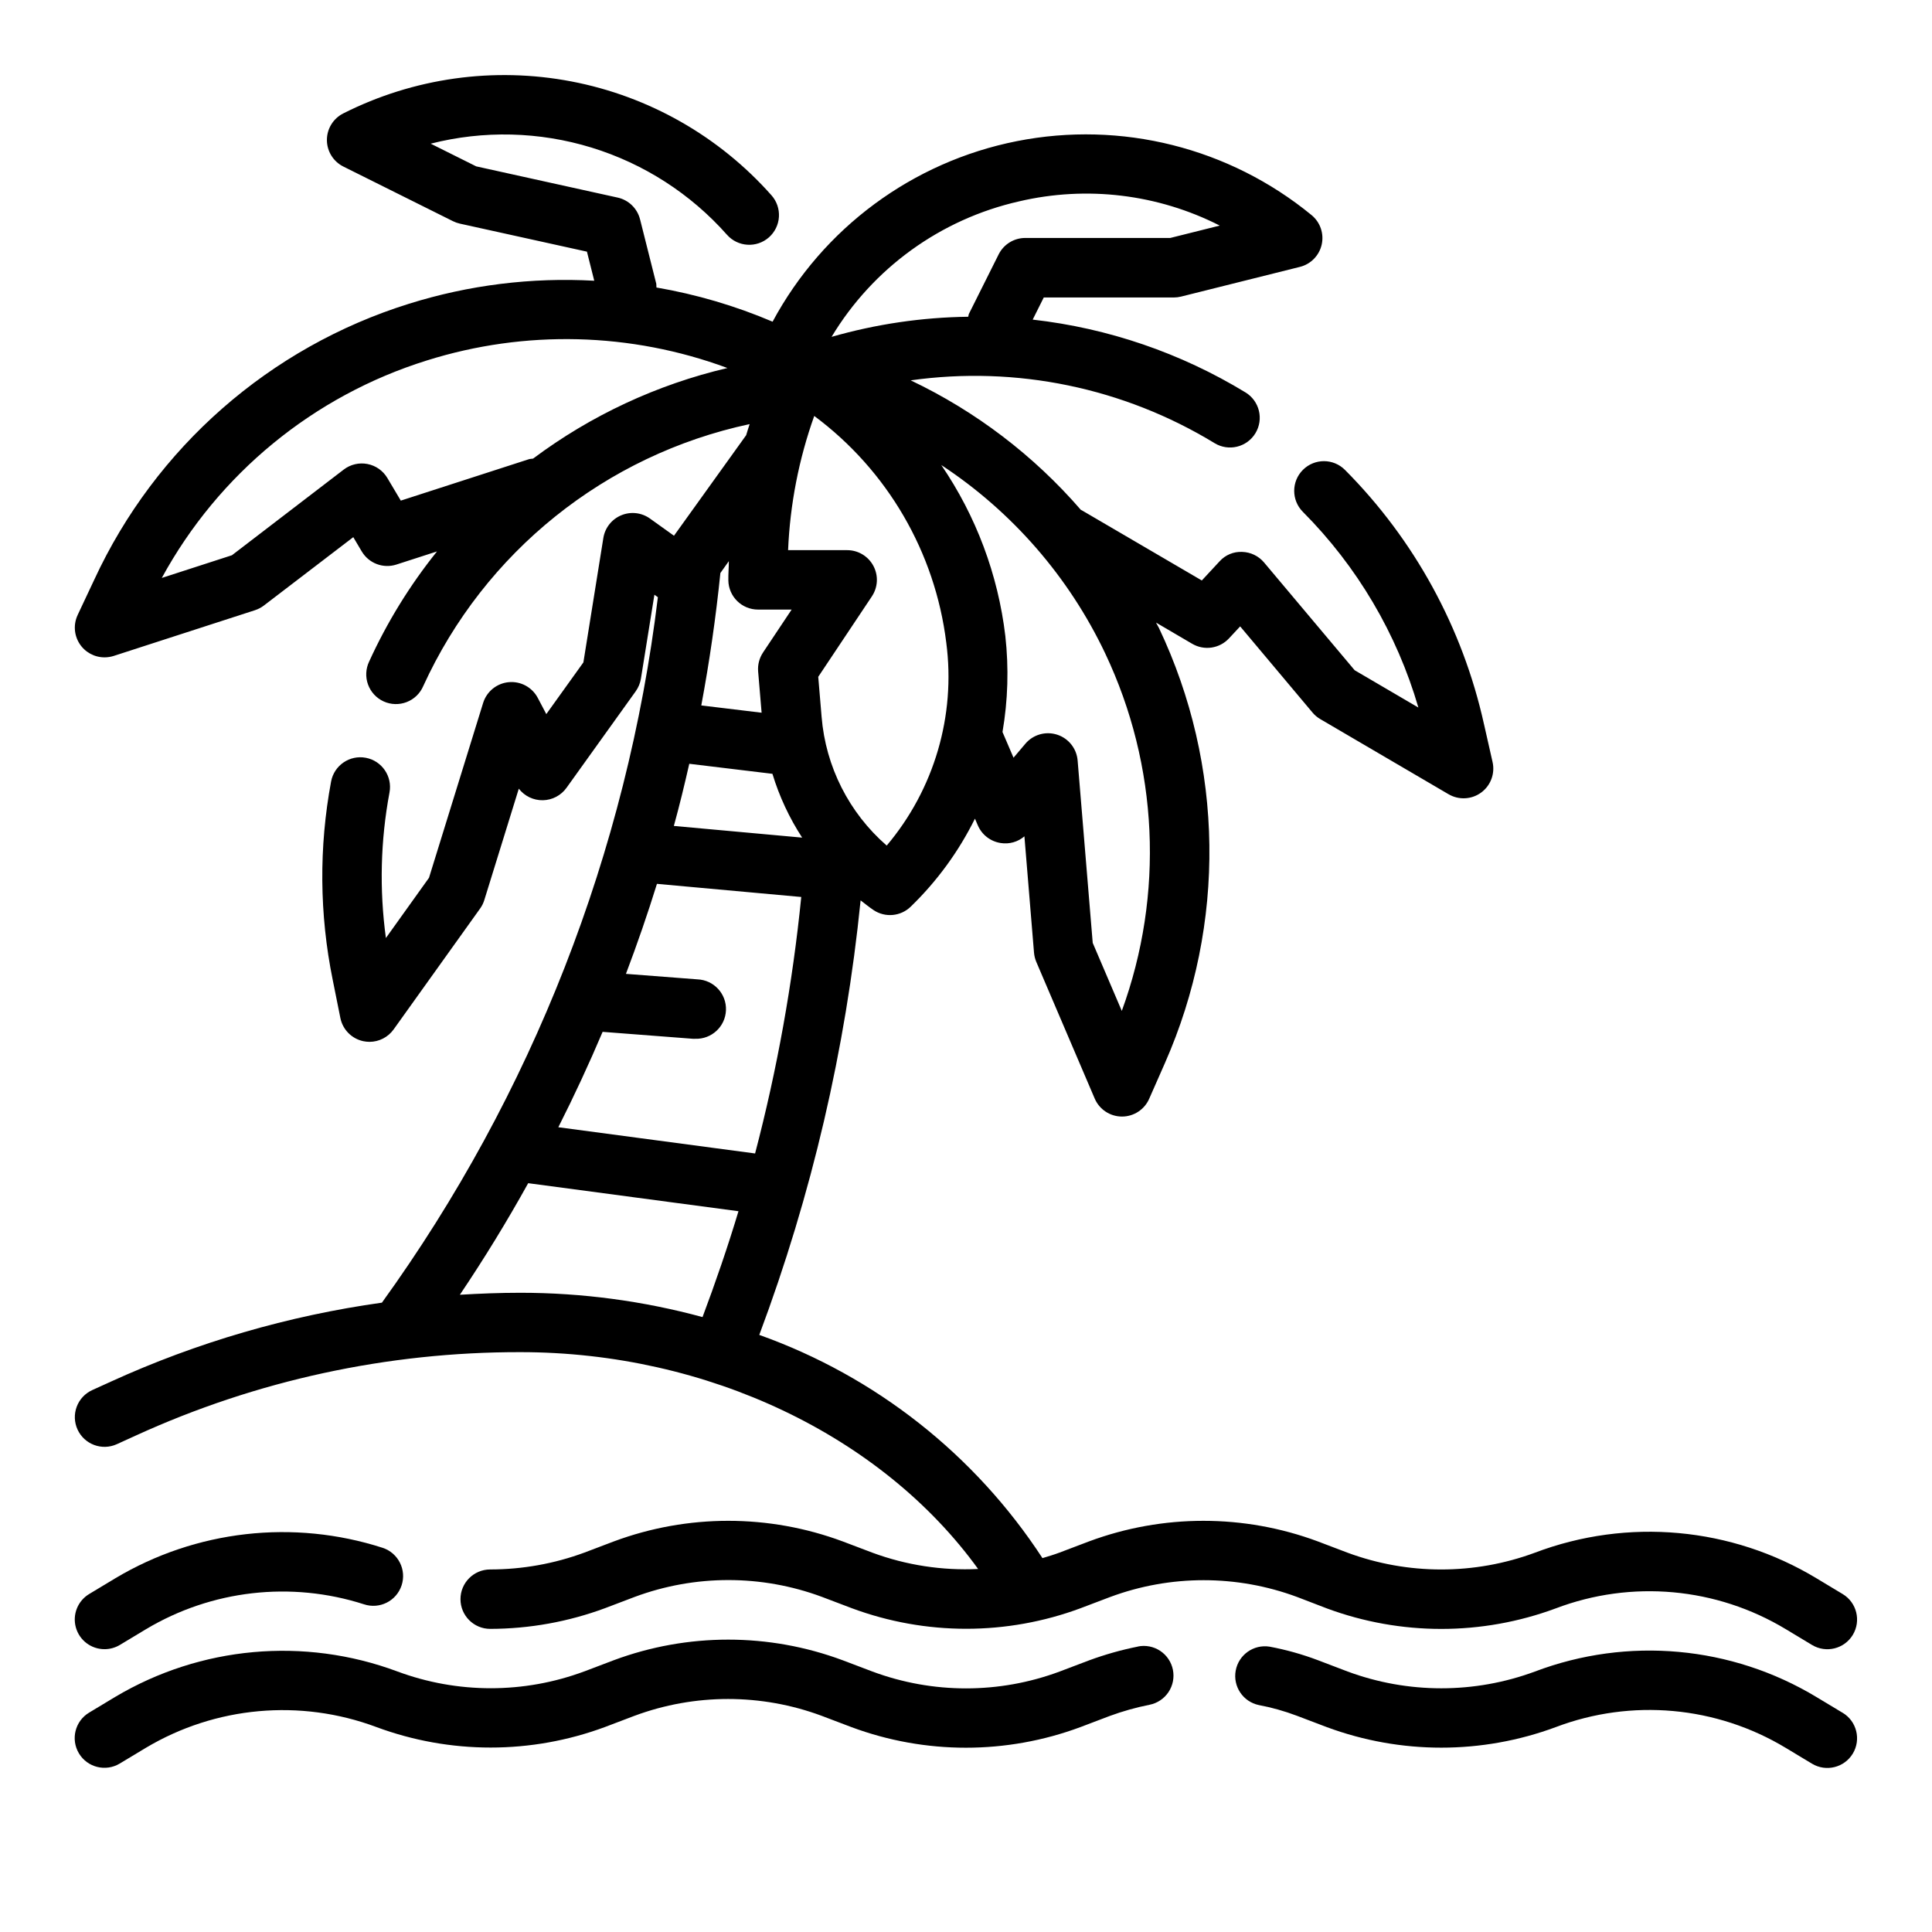
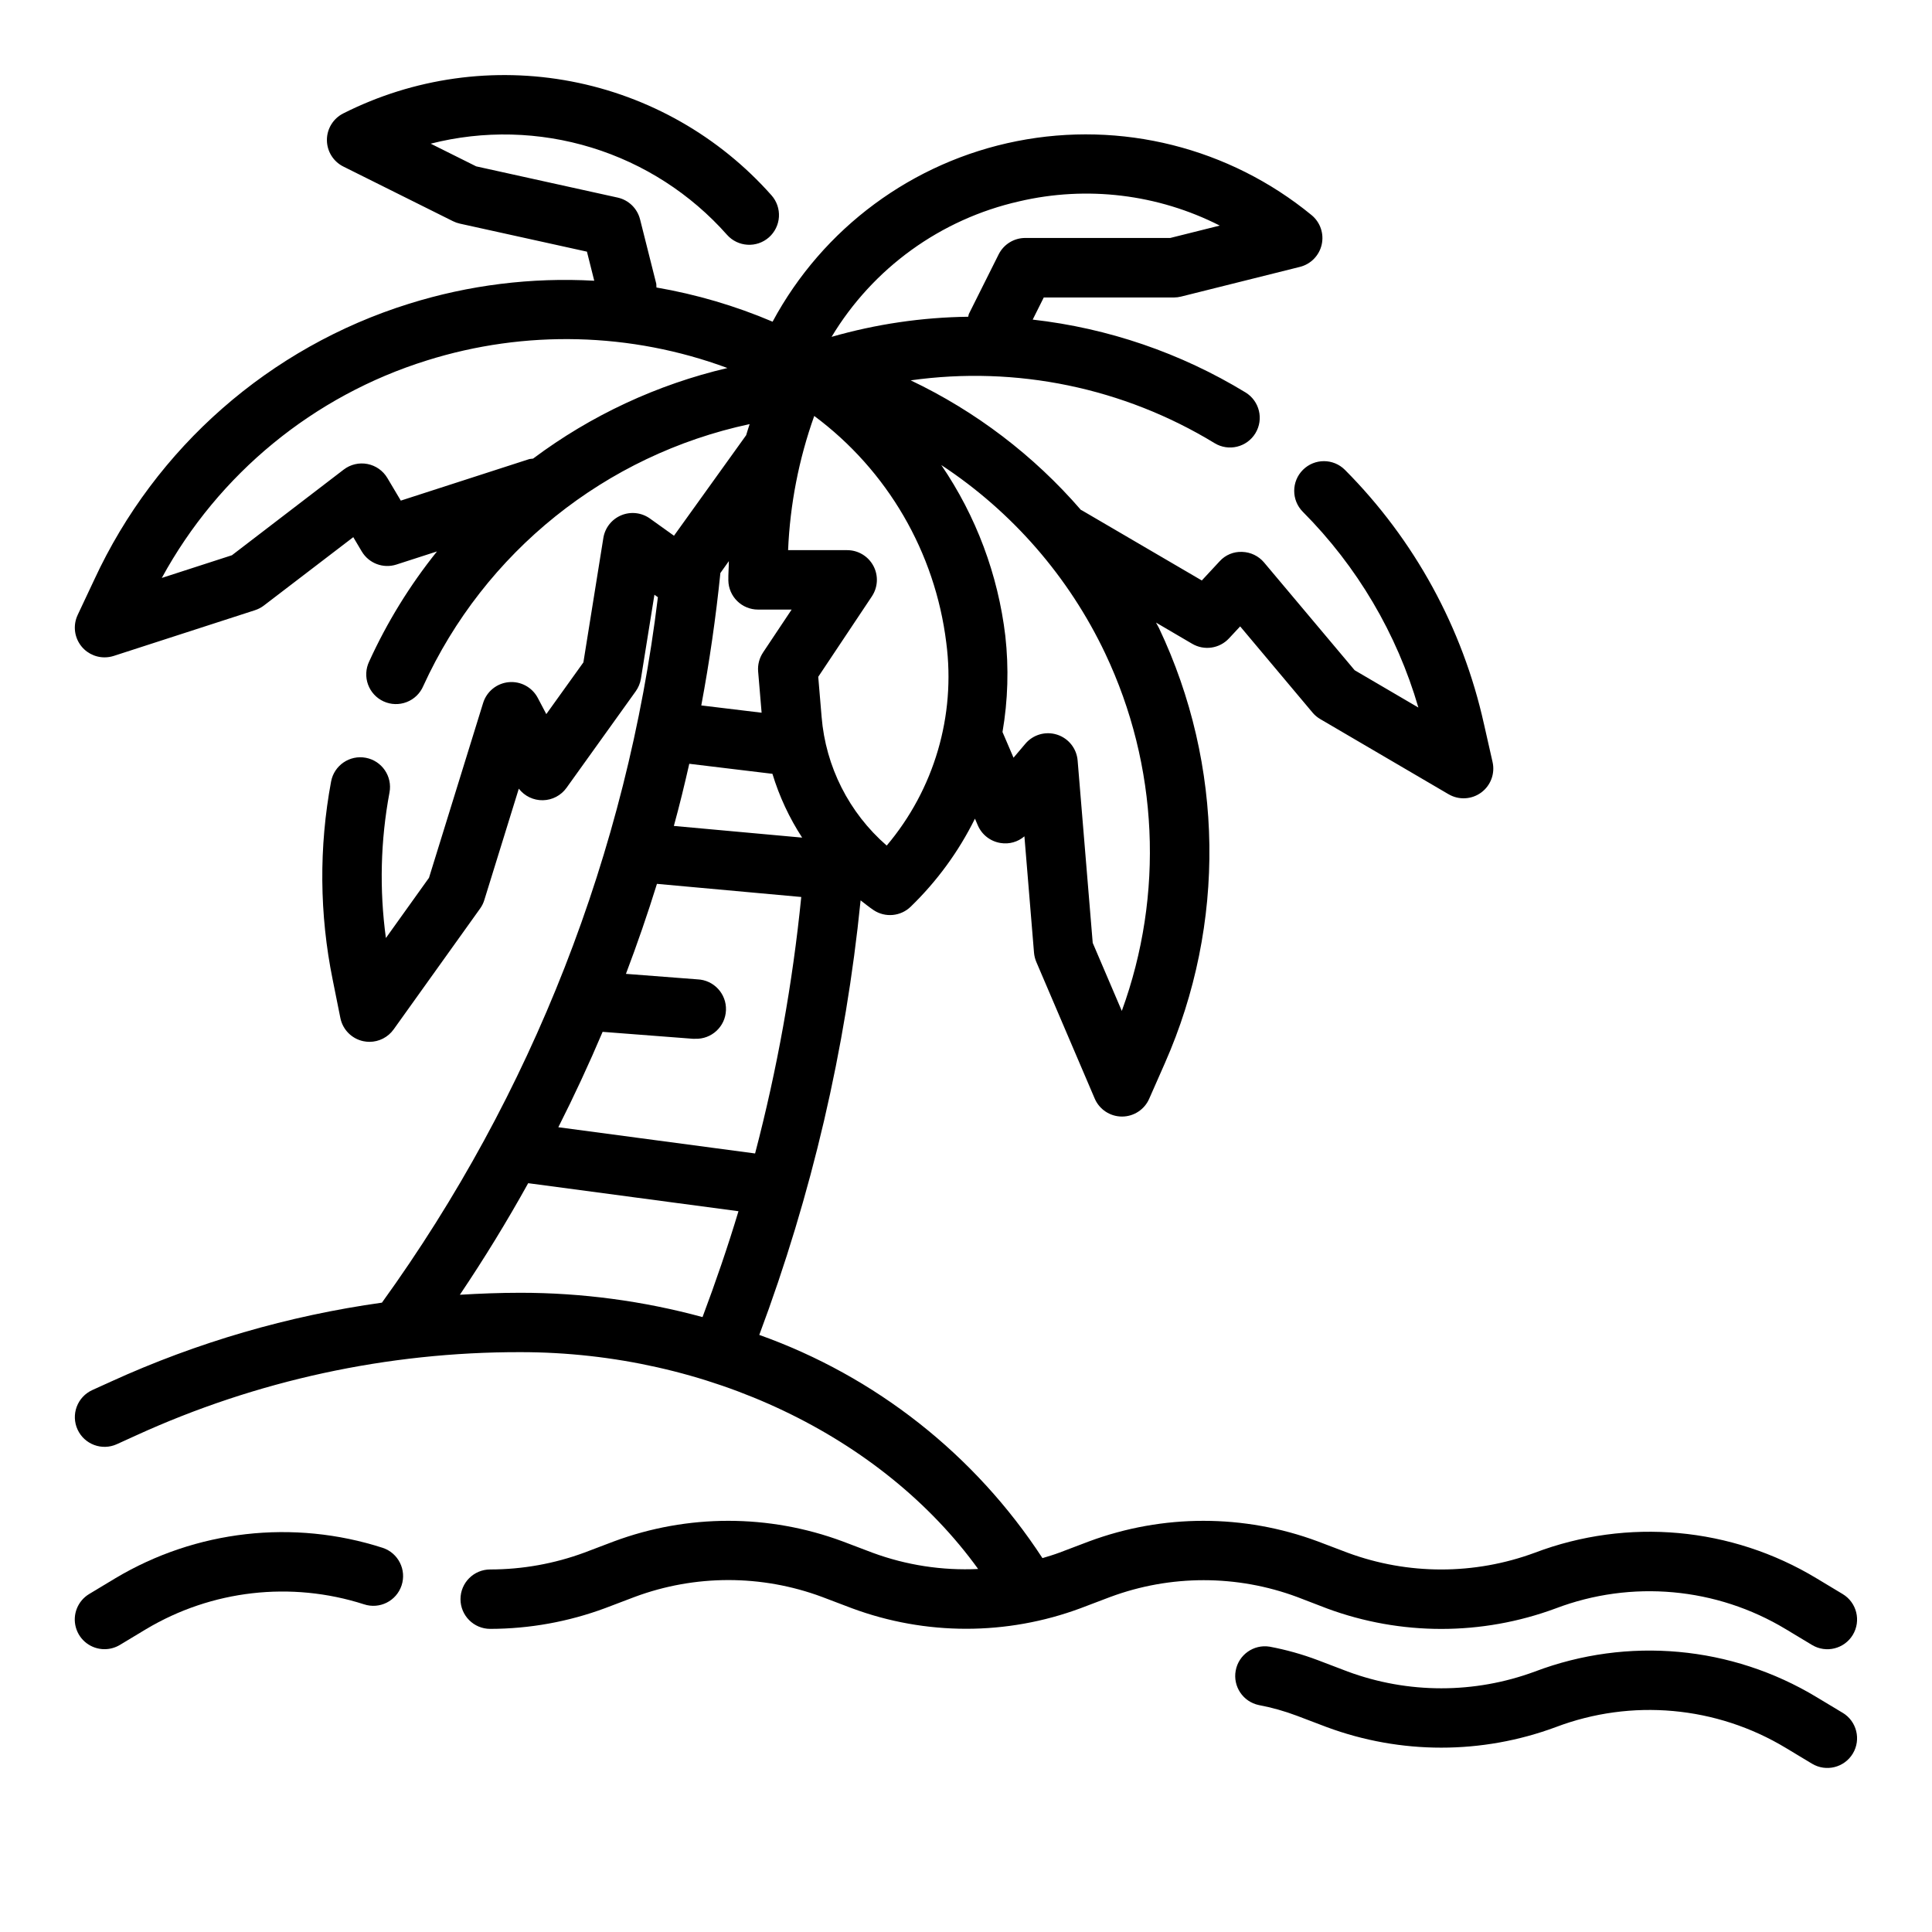
<svg xmlns="http://www.w3.org/2000/svg" fill="#000000" width="800px" height="800px" version="1.1" viewBox="144 144 512 512">
  <g>
    <path d="m171.71 581.05c1.426 0 2.828-0.391 4.055-1.125l6.926-4.172c17.41-10.398 38.449-12.801 57.758-6.598 4.129 1.375 8.594-0.855 9.969-4.988 1.375-4.129-0.855-8.594-4.988-9.969-23.672-7.637-49.488-4.703-70.848 8.047l-6.926 4.172c-3.047 1.816-4.504 5.445-3.555 8.863 0.945 3.418 4.062 5.781 7.609 5.769z" />
-     <path d="m495.65 570.25c19.555 7.242 41.059 7.242 60.613 0 20.105-7.633 42.605-5.602 61.016 5.512l6.926 4.172h0.004c3.723 2.242 8.562 1.043 10.809-2.684 2.242-3.727 1.039-8.566-2.688-10.809l-6.934-4.172c-22.527-13.605-50.051-16.102-74.66-6.777-16 5.914-33.59 5.914-49.594 0l-7.918-3.008c-19.551-7.266-41.062-7.266-60.613 0l-7.824 2.969c-1.488 0.559-3.008 1.008-4.527 1.465v-0.004c-17.871-27.395-44.234-48.172-75.043-59.148 13.883-37.066 22.906-75.777 26.852-115.16 1.133 0.867 2.234 1.777 3.441 2.582h-0.004c3.098 2.059 7.207 1.672 9.863-0.93 6.957-6.742 12.711-14.625 17.004-23.309l0.738 1.73h0.004c1.062 2.523 3.359 4.312 6.066 4.727 2.258 0.371 4.566-0.277 6.301-1.773l2.543 30.828c0.074 0.84 0.277 1.668 0.605 2.449l15.477 36.211c1.23 2.883 4.059 4.758 7.195 4.777h0.047c3.125-0.004 5.953-1.859 7.203-4.723l4.164-9.445v-0.004c16.258-36.828 15.684-78.91-1.574-115.29-0.234-0.504-0.543-0.953-0.789-1.449l9.59 5.621c3.176 1.867 7.223 1.277 9.738-1.414l2.977-3.195 19.168 22.828h-0.004c0.578 0.688 1.273 1.273 2.047 1.73l34.008 19.918v-0.004c2.707 1.594 6.102 1.426 8.641-0.43 2.535-1.855 3.723-5.039 3.027-8.102l-2.273-10.043h-0.004c-5.641-25.492-18.418-48.855-36.832-67.363-3.066-3.082-8.051-3.094-11.137-0.027-3.082 3.066-3.094 8.055-0.027 11.137 14.391 14.453 24.914 32.285 30.617 51.867l-16.895-9.895-24-28.551c-1.449-1.723-3.57-2.746-5.82-2.805-2.258-0.102-4.445 0.809-5.957 2.488l-4.723 5.086-31.797-18.594c-0.078-0.047-0.164-0.055-0.242-0.102-12.5-14.441-27.859-26.137-45.109-34.34 27.965-3.934 56.426 1.953 80.539 16.648 3.715 2.262 8.559 1.078 10.816-2.637s1.078-8.555-2.637-10.816c-17.168-10.453-36.414-17.039-56.387-19.293l2.93-5.863h34.492c0.645-0.004 1.281-0.082 1.906-0.238l31.488-7.871c2.887-0.723 5.121-3.012 5.773-5.914 0.652-2.906-0.391-5.93-2.695-7.816-21.789-17.875-50.434-25.062-78.082-19.594-27.648 5.469-51.398 23.023-64.742 47.848-9.871-4.203-20.203-7.242-30.777-9.059 0.004-0.332-0.012-0.66-0.047-0.984l-4.297-17.074h-0.004c-0.723-2.894-3.023-5.129-5.934-5.773l-37.488-8.273-12.066-6.016v0.004c14.043-3.578 28.801-3.215 42.652 1.043 13.852 4.258 26.262 12.246 35.871 23.094 2.883 3.258 7.863 3.566 11.125 0.684 1.562-1.387 2.516-3.336 2.644-5.422 0.129-2.086-0.578-4.137-1.961-5.703-13.863-15.648-32.523-26.27-53.059-30.195-20.539-3.926-41.797-0.938-60.457 8.492-2.652 1.348-4.324 4.074-4.312 7.051 0.008 2.973 1.695 5.691 4.359 7.019l29.047 14.477c0.578 0.289 1.184 0.504 1.812 0.645l33.691 7.43 1.938 7.707c-16.602-0.934-33.238 1.133-49.105 6.102-36.875 11.504-67.164 38.062-83.391 73.113l-4.41 9.367 0.004 0.004c-1.148 2.438-0.969 5.293 0.477 7.57 1.441 2.277 3.953 3.652 6.648 3.652 0.82 0 1.641-0.129 2.422-0.375l37.465-12.129v-0.004c0.852-0.273 1.652-0.695 2.359-1.242l23.672-18.105 2.242 3.785h0.004c1.875 3.164 5.695 4.606 9.191 3.473l10.746-3.473c-7.184 8.941-13.223 18.746-17.98 29.18-0.91 1.91-1.02 4.106-0.293 6.094 0.723 1.988 2.219 3.602 4.144 4.477 1.926 0.871 4.125 0.934 6.098 0.168 1.973-0.762 3.555-2.289 4.387-4.234 16.23-35.523 48.309-61.27 86.5-69.43-0.293 0.984-0.652 1.945-0.922 2.938l-19.129 26.645-6.359-4.551c-2.219-1.59-5.098-1.918-7.617-0.867-2.516 1.047-4.312 3.324-4.742 6.016l-5.289 32.969-9.828 13.703-2.258-4.289c-1.484-2.816-4.516-4.465-7.688-4.172-3.168 0.289-5.852 2.461-6.797 5.504l-14.344 46.332-11.422 15.965c-1.75-12.824-1.43-25.848 0.953-38.57 0.805-4.273-2.008-8.391-6.281-9.195-4.273-0.805-8.391 2.008-9.195 6.281-3.246 17.371-3.106 35.203 0.418 52.523l2.039 10.156v-0.004c0.617 3.078 3 5.492 6.066 6.148 0.547 0.113 1.098 0.172 1.656 0.176 2.539-0.004 4.922-1.234 6.398-3.301l22.914-32.031c0.492-0.684 0.867-1.445 1.113-2.25l9.141-29.512h-0.004c1.523 1.977 3.891 3.113 6.387 3.066 2.492-0.047 4.816-1.273 6.266-3.305l18.344-25.586-0.004 0.004c0.707-0.992 1.176-2.129 1.371-3.332l3.574-22.246 0.922 0.66c-8.18 67.5-33.34 131.82-73.133 186.95-24.82 3.473-49.008 10.52-71.809 20.918l-4.969 2.258c-1.898 0.867-3.375 2.453-4.106 4.41-0.73 1.953-0.656 4.121 0.211 6.019 1.805 3.957 6.473 5.703 10.43 3.898l4.961-2.258c32-14.641 66.789-22.188 101.98-22.129 49.664 0 95.859 22.254 121.3 57.465-9.52 0.457-19.035-1.008-27.977-4.305l-7.926-3.008h-0.004c-19.551-7.269-41.062-7.269-60.613 0l-7.801 2.961c-8 2.957-16.457 4.473-24.984 4.477-4.348 0-7.875 3.523-7.875 7.871s3.527 7.875 7.875 7.875c10.414-0.02 20.742-1.883 30.504-5.512l7.816-2.969c15.996-5.941 33.594-5.941 49.594 0l7.926 3.008c19.555 7.262 41.062 7.262 60.613 0l7.824-2.969h0.004c15.992-5.949 33.598-5.949 49.594 0zm-191.95-152.8 23.906 1.836h0.617c4.348 0.164 8.004-3.227 8.168-7.574 0.168-4.348-3.223-8.004-7.57-8.172l-18.941-1.457c2.984-7.871 5.727-15.824 8.219-23.852l38.242 3.481c-2.297 22.941-6.387 45.668-12.234 67.969l-52.145-6.949c4.195-8.301 8.109-16.727 11.738-25.281zm22.961-71.039 22.043 2.66v0.004c1.816 5.977 4.465 11.668 7.875 16.902l-34-3.094c1.504-5.457 2.832-10.949 4.086-16.469zm52.324 21.672 0.004 0.004c-9.992-8.684-16.184-20.934-17.254-34.125l-0.891-10.598 14.219-21.324h-0.004c1.613-2.414 1.766-5.523 0.395-8.082-1.371-2.562-4.039-4.16-6.941-4.16h-15.66c0.512-12.133 2.848-24.125 6.93-35.566 19.387 14.402 32.031 36.117 34.992 60.09 2.531 19.344-3.199 38.859-15.785 53.766zm57.914-50.902 0.004 0.004c14.082 29.715 15.664 63.832 4.387 94.719l-7.707-18.027-4-48.352c-0.27-3.168-2.414-5.863-5.441-6.832-3.023-0.973-6.34-0.027-8.398 2.394l-3.148 3.715-2.922-6.809c1.445-8.406 1.695-16.977 0.75-25.453-1.93-16.246-7.754-31.785-16.973-45.301 18.785 12.352 33.816 29.633 43.453 49.945zm-22.828-119.82 0.004 0.004c17.926-4.199 36.762-1.93 53.176 6.418l-13.121 3.281h-38.387c-2.996-0.016-5.742 1.668-7.086 4.348l-7.871 15.742c-0.117 0.242-0.102 0.504-0.195 0.789-12.254 0.156-24.434 1.949-36.211 5.328 10.98-18.242 28.934-31.211 49.703-35.906zm-167.42 73.309c-1.148-1.934-3.07-3.281-5.277-3.707-2.211-0.426-4.496 0.113-6.281 1.48l-29.629 22.703-18.586 6.016c15.047-27.609 40.242-48.281 70.258-57.641 26.035-8.176 54.051-7.469 79.641 2.008-18.637 4.371-36.176 12.543-51.504 24.008-0.324 0.02-0.645 0.055-0.961 0.113l-34.094 11.02zm98.242 34.875h8.902l-7.582 11.375h0.004c-0.988 1.477-1.449 3.25-1.301 5.023l0.922 10.934-15.988-1.93c2.172-11.602 3.859-23.301 5.062-35.094l2.242-3.148c0 1.699-0.164 3.394-0.133 5.109 0.074 4.293 3.578 7.731 7.871 7.731zm-79.02 181.58c6.473-9.621 12.508-19.477 18.105-29.566l55.727 7.43c-2.844 9.445-6.047 18.781-9.523 28.047l-0.004 0.004c-15.73-4.277-31.961-6.441-48.262-6.441-5.375 0-10.715 0.207-16.043 0.527z" />
-     <path d="m445.61 580.35c-4.414 0.879-8.758 2.106-12.98 3.66l-7.824 2.969c-15.996 5.949-33.598 5.949-49.594 0l-7.926-3.008h-0.004c-19.551-7.269-41.062-7.269-60.613 0l-7.816 2.969v-0.004c-15.996 5.953-33.598 5.953-49.594 0-24.645-9.172-52.121-6.691-74.723 6.758l-6.926 4.172c-3.727 2.242-4.93 7.082-2.684 10.809 2.242 3.723 7.082 4.926 10.809 2.684l6.926-4.172c18.461-11.004 40.922-13.031 61.055-5.512 19.555 7.258 41.062 7.258 60.613 0l7.816-2.969h0.004c15.996-5.941 33.594-5.941 49.594 0l7.926 3.008c19.551 7.262 41.062 7.262 60.613 0l7.793-2.961c3.441-1.266 6.973-2.258 10.566-2.973 2.051-0.406 3.856-1.613 5.019-3.352 1.16-1.738 1.582-3.867 1.172-5.918-0.41-2.051-1.621-3.856-3.363-5.012s-3.875-1.574-5.922-1.156z" />
+     <path d="m495.65 570.25c19.555 7.242 41.059 7.242 60.613 0 20.105-7.633 42.605-5.602 61.016 5.512l6.926 4.172h0.004c3.723 2.242 8.562 1.043 10.809-2.684 2.242-3.727 1.039-8.566-2.688-10.809l-6.934-4.172c-22.527-13.605-50.051-16.102-74.66-6.777-16 5.914-33.59 5.914-49.594 0l-7.918-3.008c-19.551-7.266-41.062-7.266-60.613 0l-7.824 2.969c-1.488 0.559-3.008 1.008-4.527 1.465v-0.004c-17.871-27.395-44.234-48.172-75.043-59.148 13.883-37.066 22.906-75.777 26.852-115.16 1.133 0.867 2.234 1.777 3.441 2.582h-0.004c3.098 2.059 7.207 1.672 9.863-0.93 6.957-6.742 12.711-14.625 17.004-23.309l0.738 1.73h0.004c1.062 2.523 3.359 4.312 6.066 4.727 2.258 0.371 4.566-0.277 6.301-1.773l2.543 30.828c0.074 0.84 0.277 1.668 0.605 2.449l15.477 36.211c1.23 2.883 4.059 4.758 7.195 4.777h0.047c3.125-0.004 5.953-1.859 7.203-4.723l4.164-9.445v-0.004c16.258-36.828 15.684-78.91-1.574-115.29-0.234-0.504-0.543-0.953-0.789-1.449l9.59 5.621c3.176 1.867 7.223 1.277 9.738-1.414l2.977-3.195 19.168 22.828h-0.004c0.578 0.688 1.273 1.273 2.047 1.73l34.008 19.918v-0.004c2.707 1.594 6.102 1.426 8.641-0.43 2.535-1.855 3.723-5.039 3.027-8.102l-2.273-10.043h-0.004c-5.641-25.492-18.418-48.855-36.832-67.363-3.066-3.082-8.051-3.094-11.137-0.027-3.082 3.066-3.094 8.055-0.027 11.137 14.391 14.453 24.914 32.285 30.617 51.867l-16.895-9.895-24-28.551c-1.449-1.723-3.57-2.746-5.82-2.805-2.258-0.102-4.445 0.809-5.957 2.488l-4.723 5.086-31.797-18.594c-0.078-0.047-0.164-0.055-0.242-0.102-12.5-14.441-27.859-26.137-45.109-34.34 27.965-3.934 56.426 1.953 80.539 16.648 3.715 2.262 8.559 1.078 10.816-2.637s1.078-8.555-2.637-10.816c-17.168-10.453-36.414-17.039-56.387-19.293l2.93-5.863h34.492c0.645-0.004 1.281-0.082 1.906-0.238l31.488-7.871c2.887-0.723 5.121-3.012 5.773-5.914 0.652-2.906-0.391-5.93-2.695-7.816-21.789-17.875-50.434-25.062-78.082-19.594-27.648 5.469-51.398 23.023-64.742 47.848-9.871-4.203-20.203-7.242-30.777-9.059 0.004-0.332-0.012-0.66-0.047-0.984l-4.297-17.074h-0.004c-0.723-2.894-3.023-5.129-5.934-5.773l-37.488-8.273-12.066-6.016v0.004c14.043-3.578 28.801-3.215 42.652 1.043 13.852 4.258 26.262 12.246 35.871 23.094 2.883 3.258 7.863 3.566 11.125 0.684 1.562-1.387 2.516-3.336 2.644-5.422 0.129-2.086-0.578-4.137-1.961-5.703-13.863-15.648-32.523-26.27-53.059-30.195-20.539-3.926-41.797-0.938-60.457 8.492-2.652 1.348-4.324 4.074-4.312 7.051 0.008 2.973 1.695 5.691 4.359 7.019l29.047 14.477c0.578 0.289 1.184 0.504 1.812 0.645l33.691 7.43 1.938 7.707c-16.602-0.934-33.238 1.133-49.105 6.102-36.875 11.504-67.164 38.062-83.391 73.113l-4.41 9.367 0.004 0.004c-1.148 2.438-0.969 5.293 0.477 7.57 1.441 2.277 3.953 3.652 6.648 3.652 0.82 0 1.641-0.129 2.422-0.375l37.465-12.129v-0.004c0.852-0.273 1.652-0.695 2.359-1.242l23.672-18.105 2.242 3.785h0.004c1.875 3.164 5.695 4.606 9.191 3.473l10.746-3.473c-7.184 8.941-13.223 18.746-17.98 29.18-0.91 1.91-1.02 4.106-0.293 6.094 0.723 1.988 2.219 3.602 4.144 4.477 1.926 0.871 4.125 0.934 6.098 0.168 1.973-0.762 3.555-2.289 4.387-4.234 16.23-35.523 48.309-61.27 86.5-69.43-0.293 0.984-0.652 1.945-0.922 2.938l-19.129 26.645-6.359-4.551c-2.219-1.59-5.098-1.918-7.617-0.867-2.516 1.047-4.312 3.324-4.742 6.016l-5.289 32.969-9.828 13.703-2.258-4.289c-1.484-2.816-4.516-4.465-7.688-4.172-3.168 0.289-5.852 2.461-6.797 5.504l-14.344 46.332-11.422 15.965c-1.75-12.824-1.43-25.848 0.953-38.57 0.805-4.273-2.008-8.391-6.281-9.195-4.273-0.805-8.391 2.008-9.195 6.281-3.246 17.371-3.106 35.203 0.418 52.523l2.039 10.156v-0.004c0.617 3.078 3 5.492 6.066 6.148 0.547 0.113 1.098 0.172 1.656 0.176 2.539-0.004 4.922-1.234 6.398-3.301l22.914-32.031c0.492-0.684 0.867-1.445 1.113-2.25l9.141-29.512c1.523 1.977 3.891 3.113 6.387 3.066 2.492-0.047 4.816-1.273 6.266-3.305l18.344-25.586-0.004 0.004c0.707-0.992 1.176-2.129 1.371-3.332l3.574-22.246 0.922 0.66c-8.18 67.5-33.34 131.82-73.133 186.95-24.82 3.473-49.008 10.52-71.809 20.918l-4.969 2.258c-1.898 0.867-3.375 2.453-4.106 4.41-0.73 1.953-0.656 4.121 0.211 6.019 1.805 3.957 6.473 5.703 10.43 3.898l4.961-2.258c32-14.641 66.789-22.188 101.98-22.129 49.664 0 95.859 22.254 121.3 57.465-9.52 0.457-19.035-1.008-27.977-4.305l-7.926-3.008h-0.004c-19.551-7.269-41.062-7.269-60.613 0l-7.801 2.961c-8 2.957-16.457 4.473-24.984 4.477-4.348 0-7.875 3.523-7.875 7.871s3.527 7.875 7.875 7.875c10.414-0.02 20.742-1.883 30.504-5.512l7.816-2.969c15.996-5.941 33.594-5.941 49.594 0l7.926 3.008c19.555 7.262 41.062 7.262 60.613 0l7.824-2.969h0.004c15.992-5.949 33.598-5.949 49.594 0zm-191.95-152.8 23.906 1.836h0.617c4.348 0.164 8.004-3.227 8.168-7.574 0.168-4.348-3.223-8.004-7.57-8.172l-18.941-1.457c2.984-7.871 5.727-15.824 8.219-23.852l38.242 3.481c-2.297 22.941-6.387 45.668-12.234 67.969l-52.145-6.949c4.195-8.301 8.109-16.727 11.738-25.281zm22.961-71.039 22.043 2.66v0.004c1.816 5.977 4.465 11.668 7.875 16.902l-34-3.094c1.504-5.457 2.832-10.949 4.086-16.469zm52.324 21.672 0.004 0.004c-9.992-8.684-16.184-20.934-17.254-34.125l-0.891-10.598 14.219-21.324h-0.004c1.613-2.414 1.766-5.523 0.395-8.082-1.371-2.562-4.039-4.16-6.941-4.16h-15.66c0.512-12.133 2.848-24.125 6.93-35.566 19.387 14.402 32.031 36.117 34.992 60.09 2.531 19.344-3.199 38.859-15.785 53.766zm57.914-50.902 0.004 0.004c14.082 29.715 15.664 63.832 4.387 94.719l-7.707-18.027-4-48.352c-0.27-3.168-2.414-5.863-5.441-6.832-3.023-0.973-6.34-0.027-8.398 2.394l-3.148 3.715-2.922-6.809c1.445-8.406 1.695-16.977 0.75-25.453-1.93-16.246-7.754-31.785-16.973-45.301 18.785 12.352 33.816 29.633 43.453 49.945zm-22.828-119.82 0.004 0.004c17.926-4.199 36.762-1.93 53.176 6.418l-13.121 3.281h-38.387c-2.996-0.016-5.742 1.668-7.086 4.348l-7.871 15.742c-0.117 0.242-0.102 0.504-0.195 0.789-12.254 0.156-24.434 1.949-36.211 5.328 10.98-18.242 28.934-31.211 49.703-35.906zm-167.42 73.309c-1.148-1.934-3.07-3.281-5.277-3.707-2.211-0.426-4.496 0.113-6.281 1.48l-29.629 22.703-18.586 6.016c15.047-27.609 40.242-48.281 70.258-57.641 26.035-8.176 54.051-7.469 79.641 2.008-18.637 4.371-36.176 12.543-51.504 24.008-0.324 0.02-0.645 0.055-0.961 0.113l-34.094 11.02zm98.242 34.875h8.902l-7.582 11.375h0.004c-0.988 1.477-1.449 3.25-1.301 5.023l0.922 10.934-15.988-1.93c2.172-11.602 3.859-23.301 5.062-35.094l2.242-3.148c0 1.699-0.164 3.394-0.133 5.109 0.074 4.293 3.578 7.731 7.871 7.731zm-79.02 181.58c6.473-9.621 12.508-19.477 18.105-29.566l55.727 7.43c-2.844 9.445-6.047 18.781-9.523 28.047l-0.004 0.004c-15.73-4.277-31.961-6.441-48.262-6.441-5.375 0-10.715 0.207-16.043 0.527z" />
    <path d="m632.35 597.93-6.934-4.172c-22.523-13.605-50.051-16.102-74.66-6.777-16 5.914-33.59 5.914-49.594 0l-7.871-3c-4.16-1.574-8.457-2.781-12.832-3.598-4.219-0.676-8.207 2.137-8.984 6.34-0.777 4.199 1.938 8.258 6.121 9.137 3.453 0.652 6.844 1.605 10.129 2.848l7.918 3.008h0.004c19.555 7.242 41.059 7.242 60.613 0 20.105-7.633 42.605-5.602 61.016 5.512l6.926 4.172h0.004c3.723 2.242 8.562 1.039 10.809-2.684 2.242-3.727 1.039-8.566-2.688-10.809z" />
  </g>
</svg>